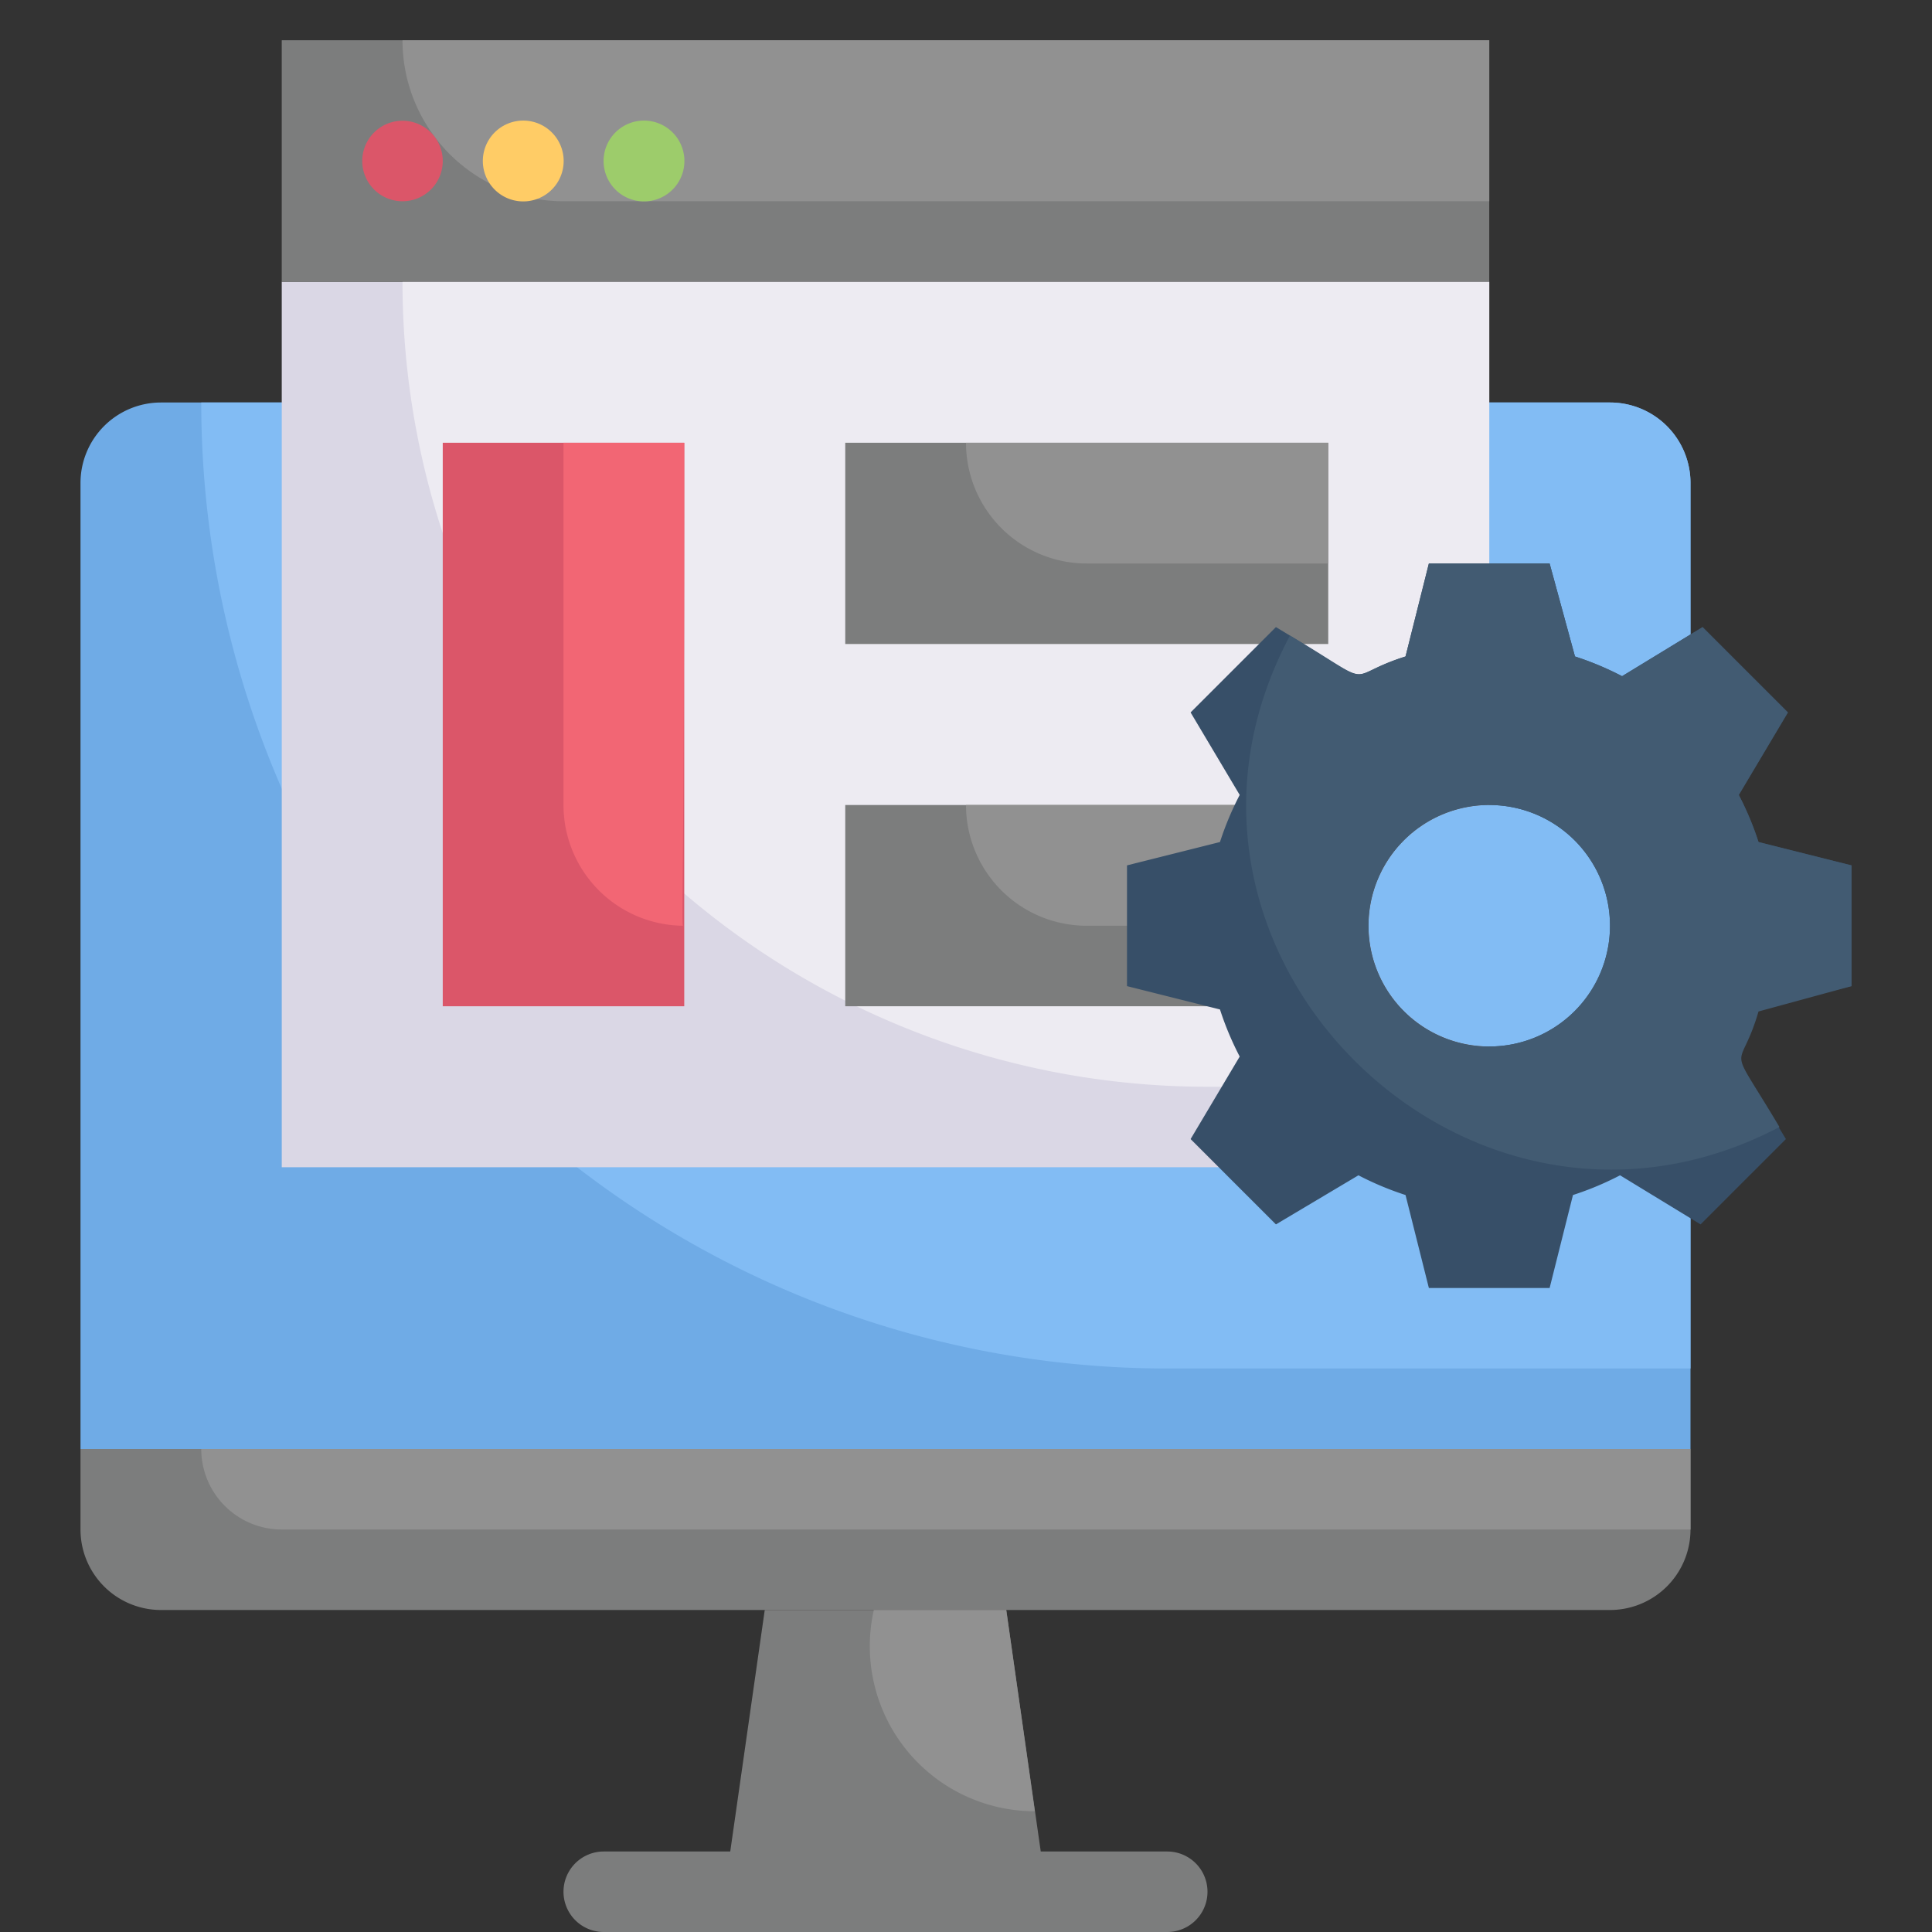
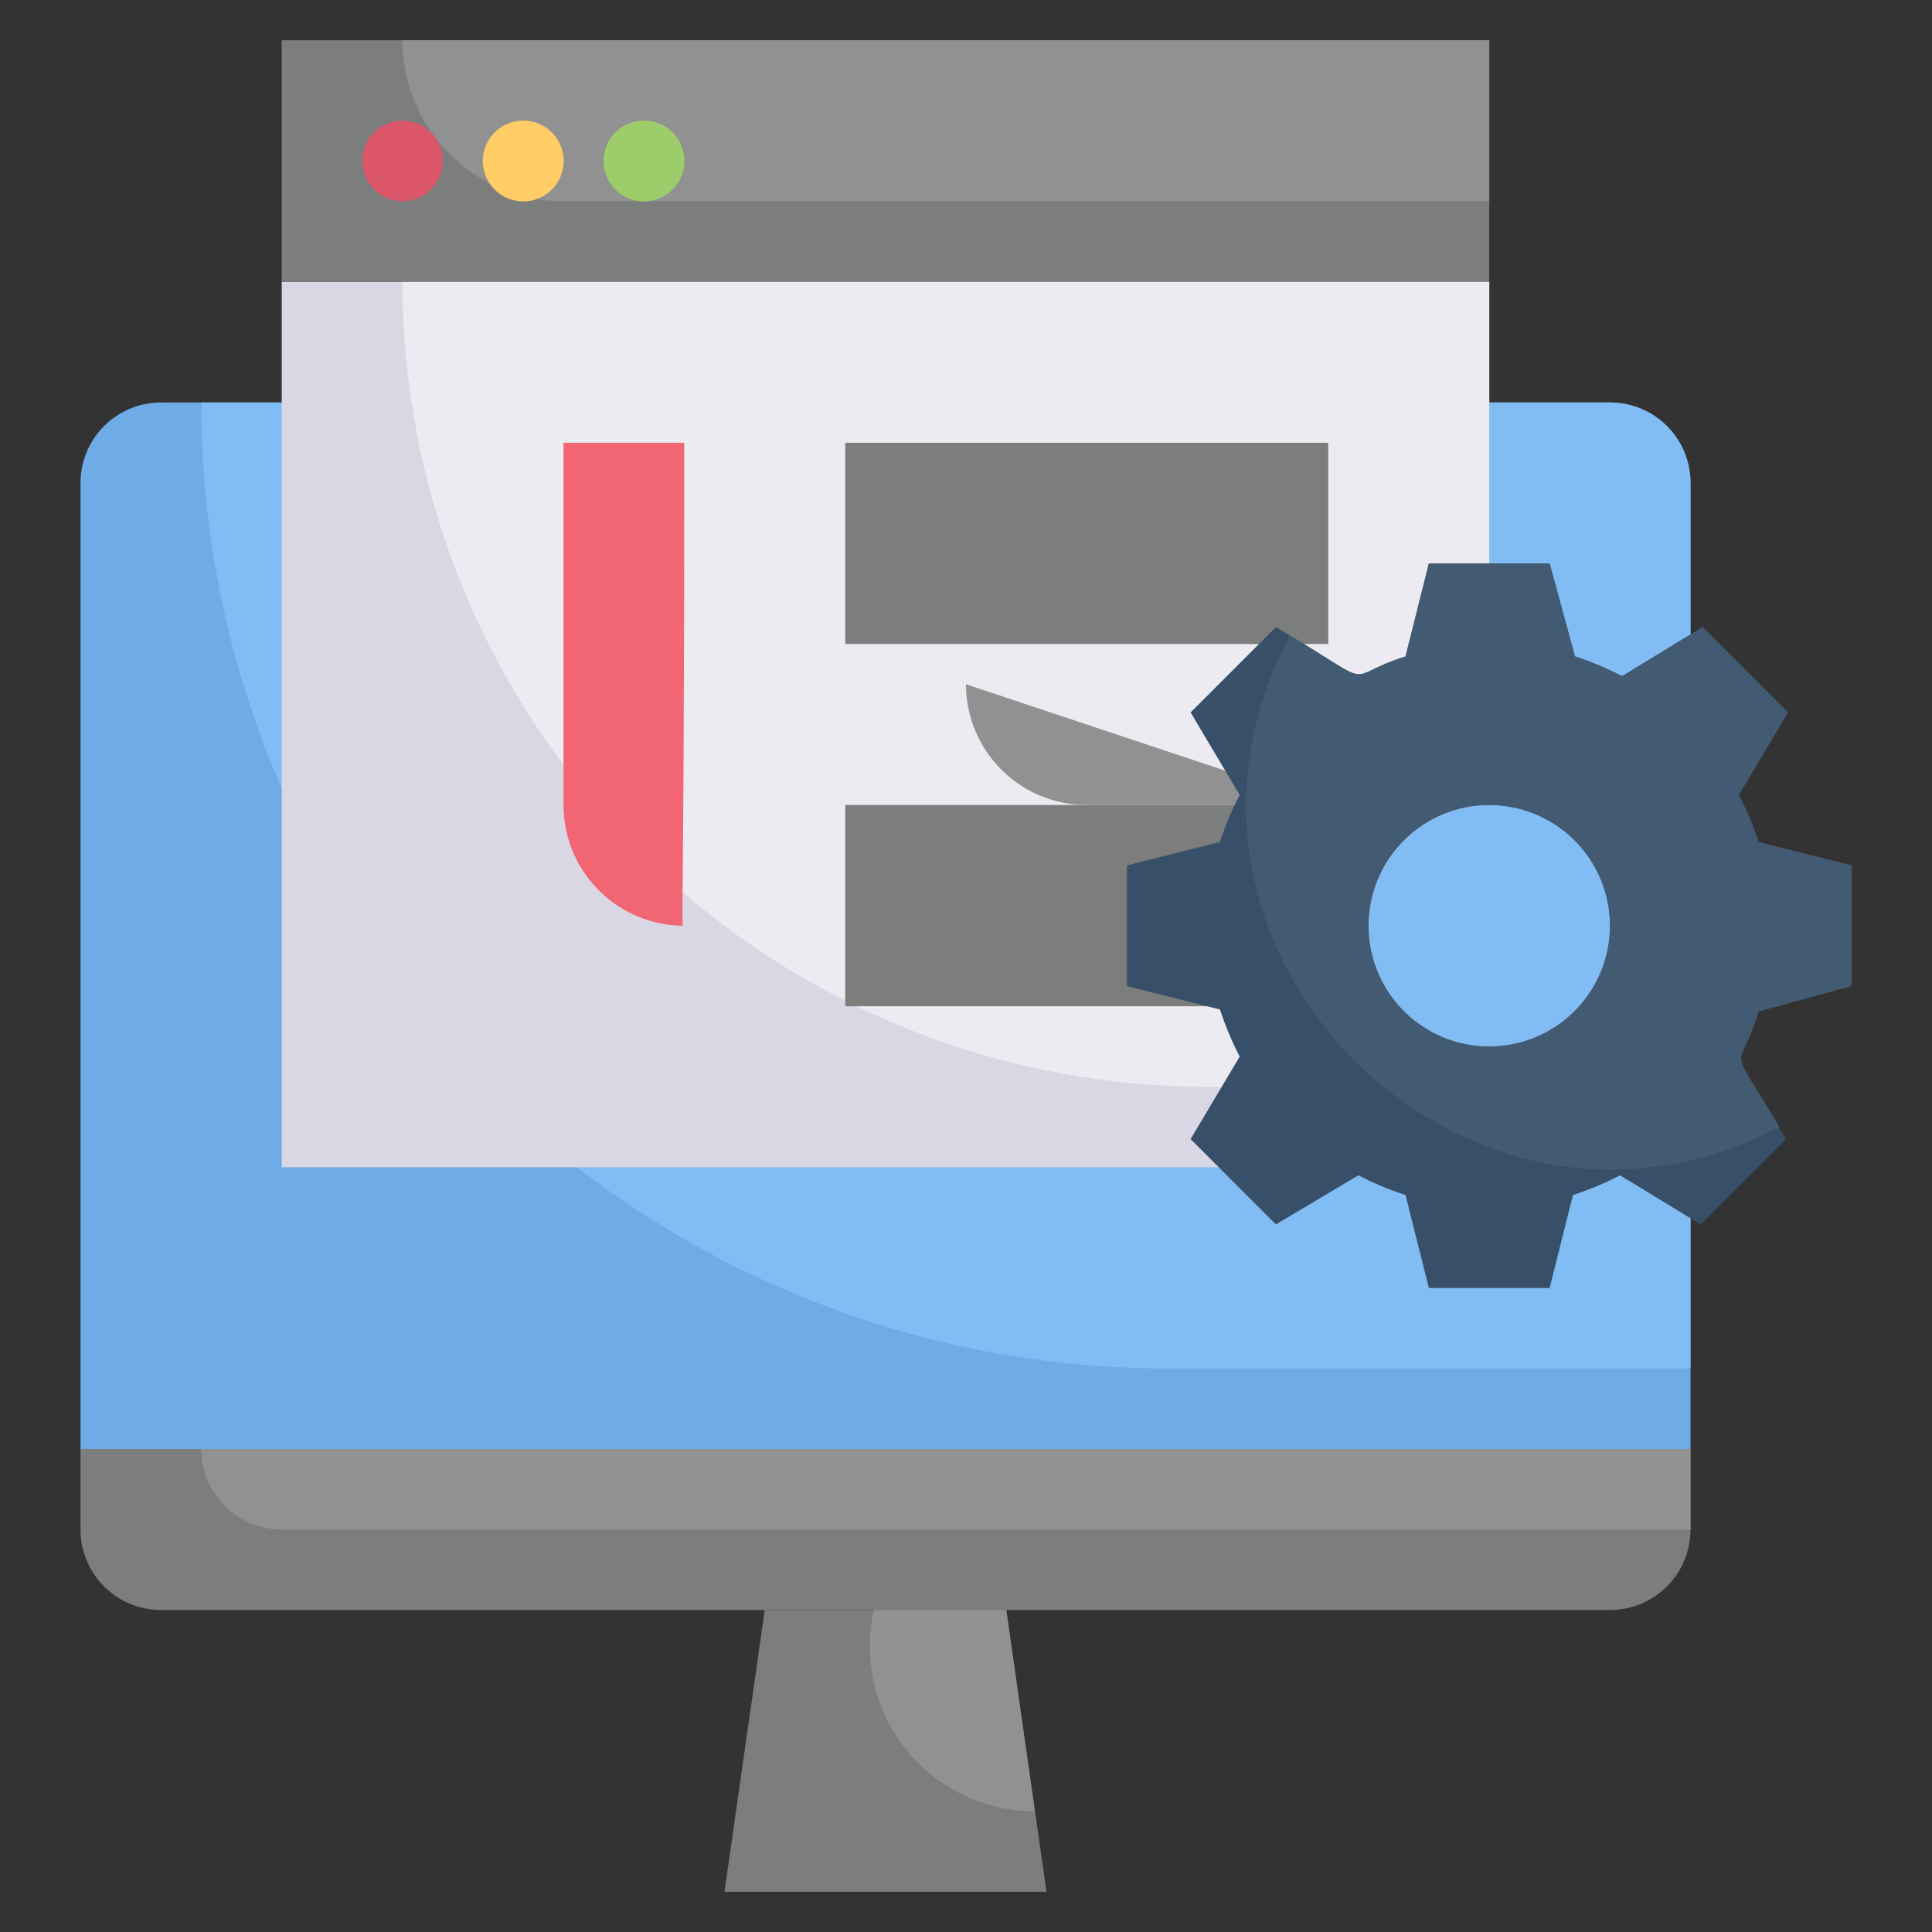
<svg xmlns="http://www.w3.org/2000/svg" height="512" viewBox="0 0 48 48" width="512">
  <rect x="0" y="0" width="48" height="48" fill="#333333" stroke="none" />
  <g id="_21._page_layout_website_optimization_" data-name="21. page layout (website optimization)">
    <path d="m42 12v24h-40v-24a2 2 0 0 1 2-2h36a2 2 0 0 1 2 2z" fill="#6fabe6" />
    <path d="m42 12v22h-13a24 24 0 0 1 -24-24h35a2 2 0 0 1 2 2z" fill="#82bcf4" />
    <path d="m42 36v2a2 2 0 0 1 -2 2h-36a2 2 0 0 1 -2-2v-2z" fill="#7c7d7d" />
    <path d="m42 36v2h-35a2 2 0 0 1 -2-2z" fill="#919191" />
    <path d="m26 47h-8l1-7h6z" fill="#7c7d7d" />
    <path d="m25.71 45a4.1 4.1 0 0 1 -4-5h3.29z" fill="#919191" />
-     <path d="m29 48h-14a1 1 0 0 1 0-2h14a1 1 0 0 1 0 2z" fill="#7c7d7d" />
    <path d="m37 7v13a3 3 0 0 0 0 6v3h-30v-22z" fill="#dad7e5" />
    <path d="m37 7v13a3 3 0 0 0 0 6v1h-7a20 20 0 0 1 -20-20z" fill="#edebf2" />
    <path d="m7 1h30v6h-30z" fill="#7c7d7d" />
    <path d="m37 1v4h-23a4 4 0 0 1 -4-4z" fill="#919191" />
    <path d="m10 5a1 1 0 1 1 1-1 1 1 0 0 1 -1 1z" fill="#db5669" />
    <path d="m15.29 3.29a1 1 0 0 1 1.42 1.42 1 1 0 0 1 -1.42-1.42z" fill="#9dcc6b" />
    <path d="m12.29 3.29a1 1 0 0 1 1.42 1.42 1 1 0 0 1 -1.42-1.42z" fill="#fc6" />
-     <path d="m11 11h6v14h-6z" fill="#db5669" />
    <path d="m17 11c0 12.64-.1 12 0 12a3 3 0 0 1 -3-3v-9z" fill="#f26674" />
    <path d="m21 11h12v5h-12z" fill="#7c7d7d" />
-     <path d="m33 11v3h-6a3 3 0 0 1 -3-3z" fill="#919191" />
    <path d="m21 20h12v5h-12z" fill="#7c7d7d" />
-     <path d="m33 20v3h-6a3 3 0 0 1 -3-3z" fill="#919191" />
+     <path d="m33 20h-6a3 3 0 0 1 -3-3z" fill="#919191" />
    <path d="m46 24.5v-3l-2.31-.58a7.59 7.59 0 0 0 -.49-1.17l1.22-2.05-2.12-2.12-2 1.22a7.59 7.59 0 0 0 -1.17-.49l-.63-2.31h-3l-.58 2.31c-1.65.52-.54.88-3.22-.73l-2.12 2.12 1.22 2.05a7.59 7.59 0 0 0 -.49 1.17l-2.31.58v3l2.31.58a7.59 7.59 0 0 0 .49 1.17l-1.22 2.05 2.12 2.12 2.05-1.22a7.59 7.59 0 0 0 1.17.49l.58 2.31h3l.58-2.31a7.59 7.59 0 0 0 1.17-.49l2 1.22 2.12-2.12c-1.61-2.68-1.25-1.57-.73-3.22zm-9 1.5a3 3 0 1 1 3-3 3 3 0 0 1 -3 3z" fill="#374f68" />
    <path d="m46 24.5v-3l-2.31-.58a7.59 7.59 0 0 0 -.49-1.17l1.22-2.05-2.12-2.12-2 1.22a7.59 7.59 0 0 0 -1.17-.49l-.63-2.31h-3l-.58 2.31c-1.64.52-.6.83-2.87-.52-4.16 7.81 4.39 16.29 12.16 12.21-1.35-2.27-1-1.23-.52-2.87zm-9 1.5a3 3 0 1 1 3-3 3 3 0 0 1 -3 3z" fill="#425b72" />
  </g>
</svg>